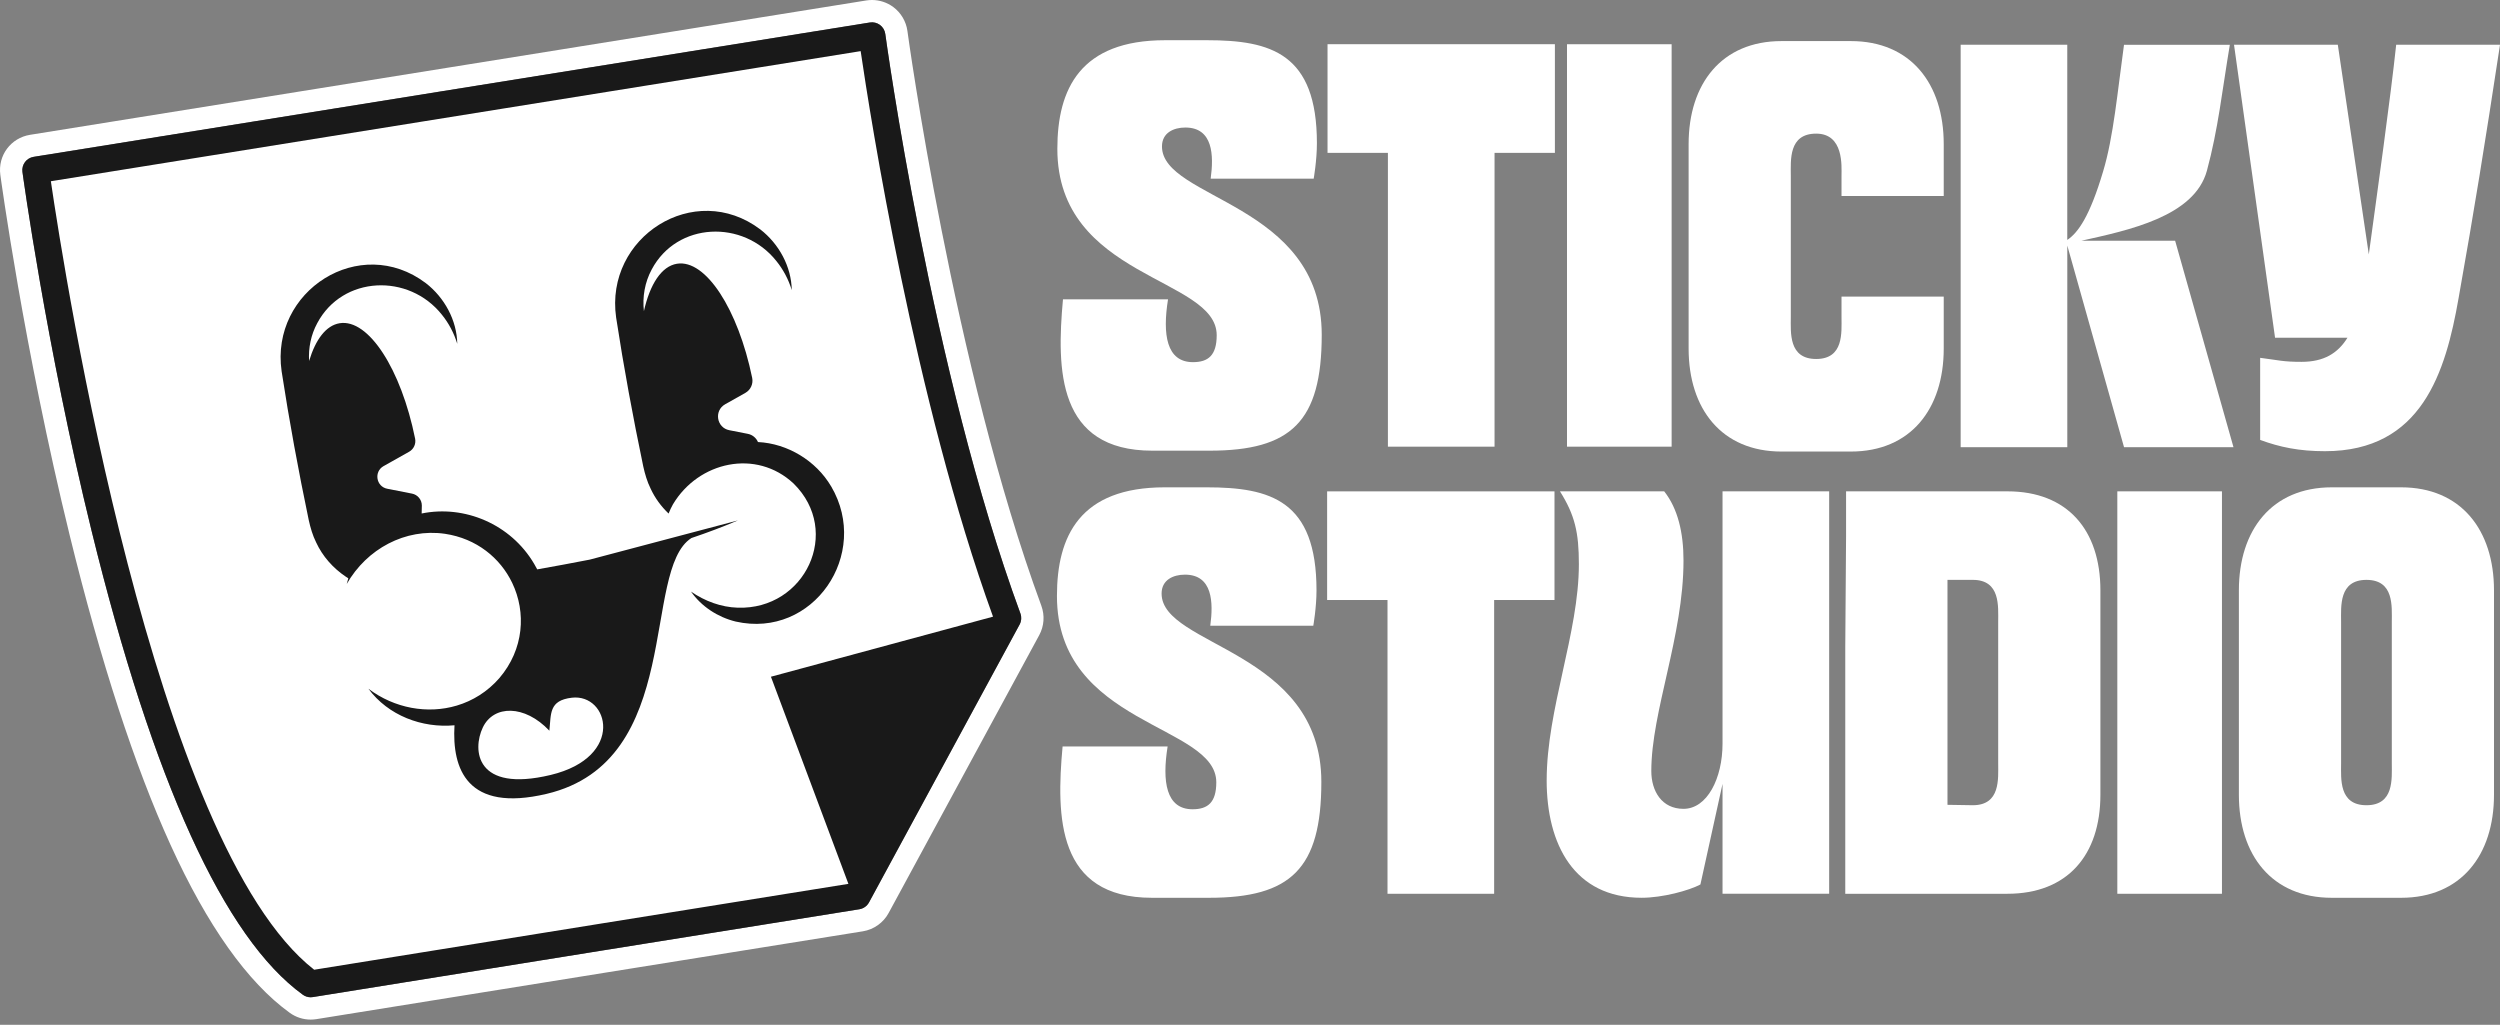
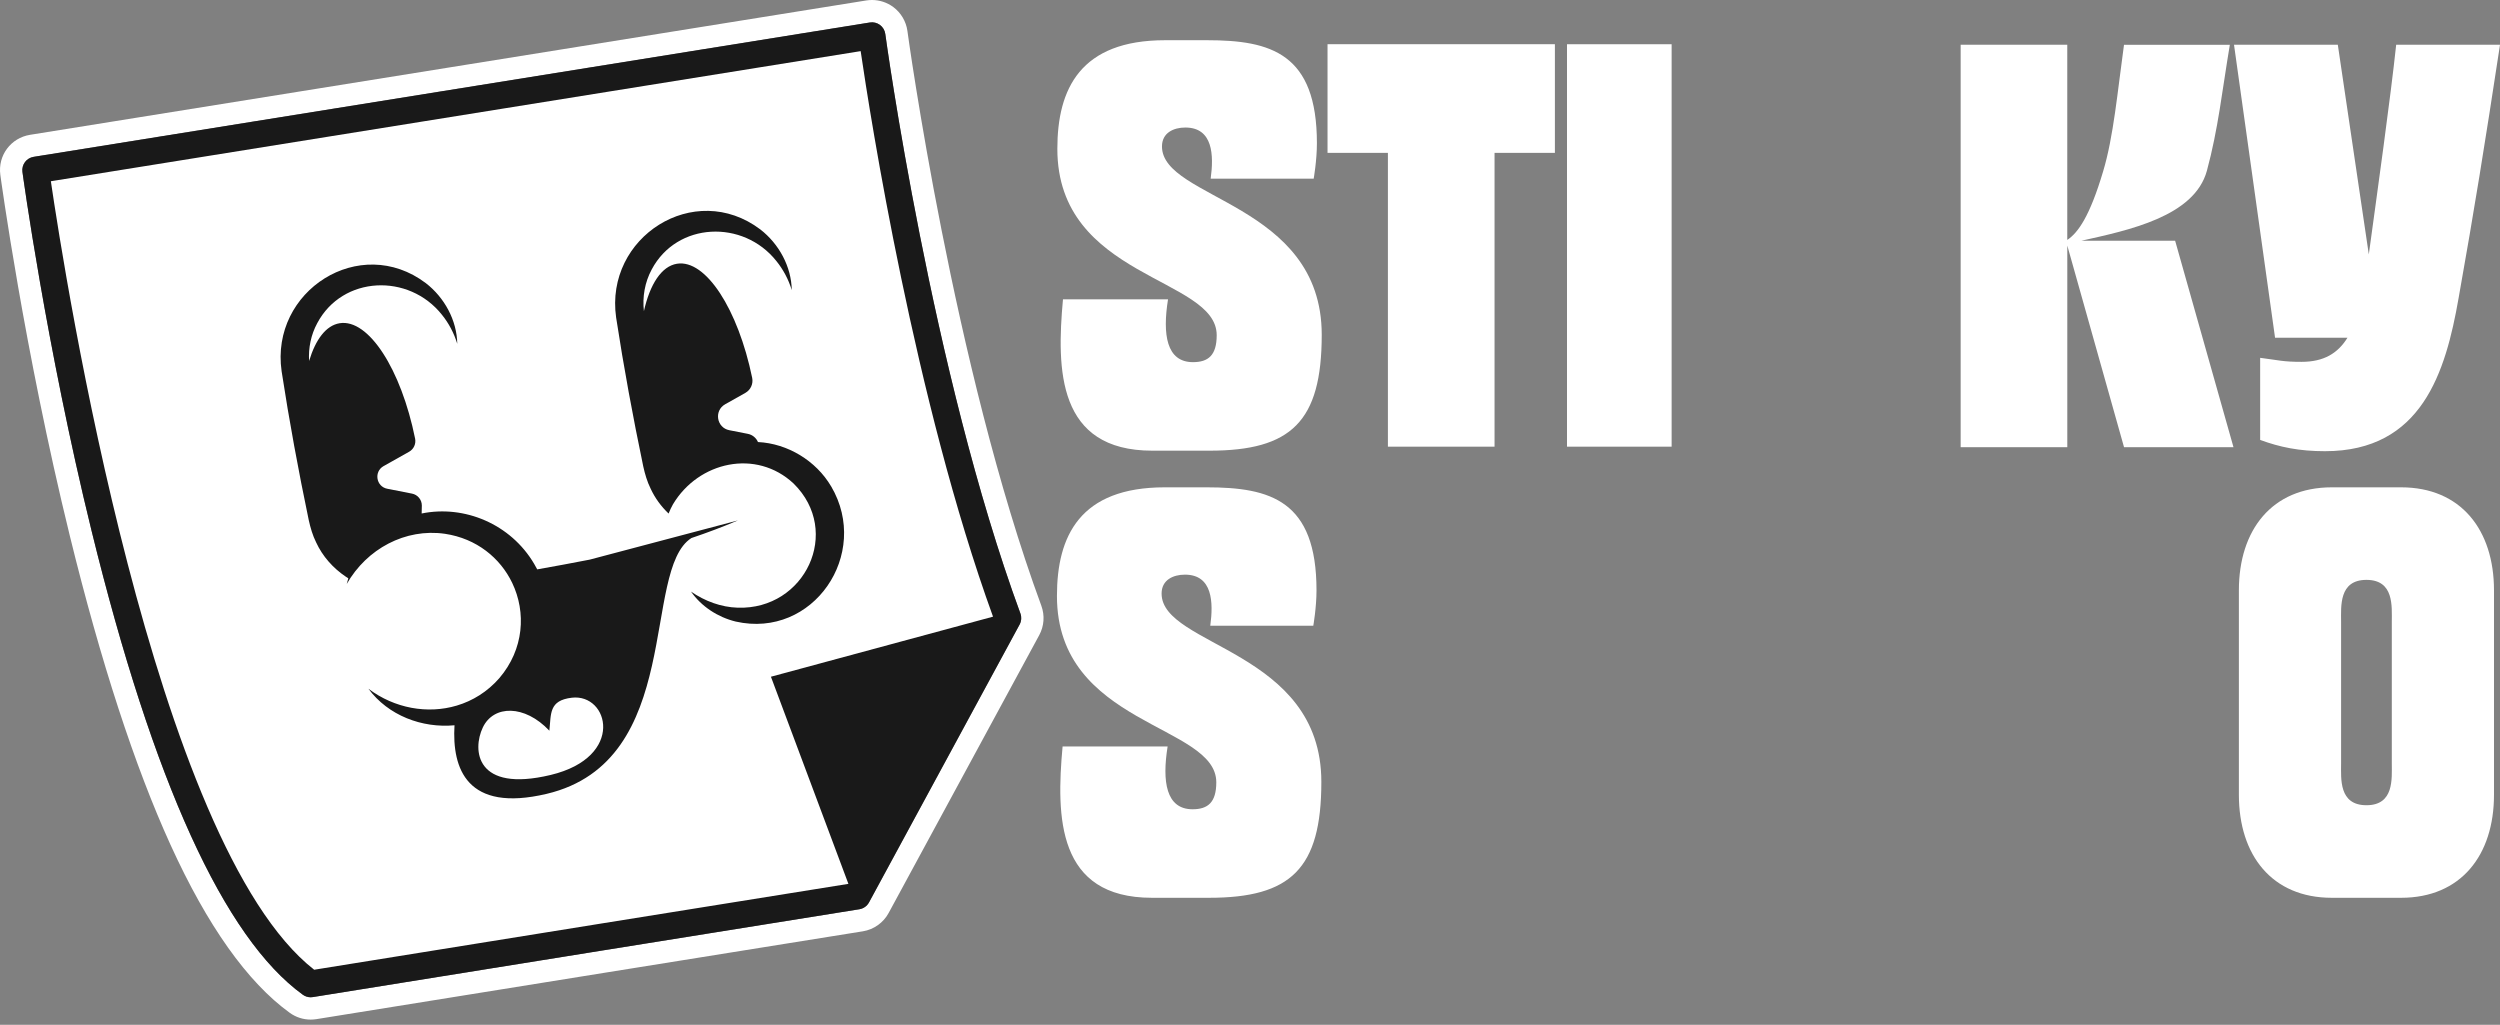
<svg xmlns="http://www.w3.org/2000/svg" id="Layer_1" data-name="Layer 1" viewBox="0 0 1119.69 458.98">
  <rect x="0" y="0" width="1119.69" height="458.98" fill="#808080" stroke="none" />
  <defs>
    <style>
      .cls-1 {
        fill: #fff;
      }

      .cls-1, .cls-2 {
        stroke-width: 0px;
      }

      .cls-2 {
        fill: #191919;
      }
    </style>
  </defs>
  <g>
    <path class="cls-1" d="M523.13,134.08c-2.52,15.68-.72,28.12,11.17,28.12,6.85,0,10.63-3.06,10.63-12.08,0-26.13-71.37-25.23-71.37-83.45,0-26.86,10.27-48.66,48.3-48.66h18.75c28.66,0,49.2,5.95,49.2,46.14,0,7.75-1.44,15.86-1.44,15.86h-46.14c1.44-10.45,1.08-22.89-11.36-22.89-5.23,0-10.45,2.34-10.45,8.47,0,23.79,71.55,25.23,71.55,84.35,0,38.93-13.7,51.91-50.29,51.91h-25.59c-42.54,0-42.9-36.23-40.01-67.77h47.04Z" />
    <path class="cls-1" d="M696.41,68.47h-27.04v131.57h-47.76V68.47h-27.04V19.81h101.83v48.66Z" />
    <path class="cls-1" d="M701.82,19.81h46.86v180.24h-46.86V19.81Z" />
-     <path class="cls-1" d="M870.55,132.85v23.25c0,27.04-14.78,46.14-41.63,46.14h-31c-26.86,0-41.63-19.11-41.63-46.14v-91.56c0-27.04,14.78-46.14,41.63-46.14h31c26.86,0,41.63,19.11,41.63,46.14v23.25h-45.78v-9.19c0-4.15,1.08-18.75-11.35-18.75s-11.36,11.9-11.36,18.75v63.44c0,6.85-1.08,18.74,11.36,18.74s11.35-11.9,11.35-18.74v-9.19h45.78Z" />
    <path class="cls-1" d="M878.12,20.04h47.76v87.42c4.87-3.25,10.09-10.63,16.04-30.64,4.69-15.5,6.49-36.05,9.37-56.77h47.4c-3.42,20.37-5.23,37.85-10.27,56.41-5.59,20.55-35.15,26.67-56.23,31.36h42l26.13,92.46h-49.02l-25.41-90.3v90.3h-47.76V20.04Z" />
    <path class="cls-1" d="M1000.55,20.04h46.5l13.88,93.9c3.79-27.76,9.73-70.11,12.26-93.9h46.5c-7.03,46.14-11.36,73-18.56,113.55-5.77,32.98-16.4,68.49-59.84,68.49-11.54,0-20.19-1.8-29.02-5.05v-36.77c8.47,1.08,10.09,1.8,18.56,1.8,9.91,0,16.22-3.79,20.55-10.81h-32.44l-18.38-131.21Z" />
    <path class="cls-1" d="M522.95,334.33c-2.52,15.68-.72,28.12,11.17,28.12,6.85,0,10.63-3.06,10.63-12.08,0-26.13-71.37-25.23-71.37-83.45,0-26.86,10.27-48.66,48.3-48.66h18.75c28.66,0,49.2,5.95,49.2,46.14,0,7.75-1.44,15.86-1.44,15.86h-46.14c1.44-10.45,1.08-22.89-11.35-22.89-5.23,0-10.45,2.34-10.45,8.47,0,23.79,71.55,25.23,71.55,84.35,0,38.93-13.7,51.91-50.29,51.91h-25.59c-42.54,0-42.9-36.23-40.01-67.77h47.04Z" />
-     <path class="cls-1" d="M696.23,268.73h-27.04v131.57h-47.76v-131.57h-27.04v-48.66h101.83v48.66Z" />
-     <path class="cls-1" d="M692.72,349.47c0-31.9,14.42-65.97,14.42-96.79,0-14.24-1.8-21.99-8.47-32.62h46.68c6.13,7.75,8.65,18.56,8.65,31,0,33.88-14.42,67.59-14.42,94.26,0,9.01,4.69,16.94,14.42,16.94,10.63,0,17.48-13.7,17.48-29.2v-113.01h47.76v180.24h-47.76v-49.21l-9.91,45.06c-5.05,2.7-16.94,5.95-26.32,5.95-30.28,0-42.54-23.97-42.54-52.63Z" />
-     <path class="cls-1" d="M899.09,220.06c26.86,0,41.63,17.3,41.63,44.34v91.56c0,27.04-14.78,44.34-41.63,44.34h-72.64v-110.3l.36-49.75v-20.19h72.28ZM872.23,259.71v100.75l11.36.18c12.44,0,11.35-11.9,11.35-18.74v-63.44c0-6.85,1.08-18.75-11.35-18.75h-11.36Z" />
-     <path class="cls-1" d="M948.3,220.06h46.86v180.24h-46.86v-180.24Z" />
    <path class="cls-1" d="M1002.74,355.96v-91.56c0-27.04,14.78-46.14,41.63-46.14h31c26.86,0,41.63,19.11,41.63,46.14v91.56c0,27.04-14.78,46.14-41.63,46.14h-31c-26.86,0-41.63-19.11-41.63-46.14ZM1071.23,341.9v-63.44c0-6.85,1.08-18.75-11.35-18.75s-11.36,11.9-11.36,18.75v63.44c0,6.85-1.08,18.74,11.36,18.74s11.35-11.9,11.35-18.74Z" />
  </g>
  <g>
    <path class="cls-1" d="M16.01,76.18s41.11,305.13,123.14,364.47l129.14-20.78,115.64-18.56,67.45-124.46c-40.53-110.18-60.83-260.84-60.83-260.84L16.01,76.18Z" />
    <path class="cls-2" d="M372.26,217.86c-6.78-11.54-19.54-19.23-32.78-19.88-.8-1.85-2.46-3.26-4.53-3.67l-8.31-1.63c-5.72-1.12-6.94-8.76-1.86-11.62l9.04-5.09c2.38-1.34,3.62-4.07,3.06-6.75-6.33-30.76-20.8-53.16-33.67-51.1-6.95,1.12-12.11,9.17-14.82,21.25-.72-6.41.4-12.95,3.5-18.69,11.32-21.31,41-22.49,55.86-3.73,3.01,3.73,5.38,8.13,6.86,12.98-.16-10.49-5.71-20.7-14.1-27.19-29.51-22.26-69.74,3.44-64.56,39.49,3.42,22.33,7.53,44.54,12.15,66.67.76,3.41,1.74,6.82,3.3,9.95,1.94,4.21,4.71,7.97,8.05,11.16.56-1.43,1.2-2.82,1.95-4.14h0c11.45-19.17,37.3-24.98,54.04-9.3,21.8,21.47,5.15,56.59-25.02,55.6-7.44-.23-14.68-2.89-20.94-7.21,4.67,6.67,11.99,11.46,20.02,13.42,34.7,7.85,60.57-30.23,42.77-60.52Z" />
    <path class="cls-2" d="M264.13,250.64c-7.83,1.54-15.68,2.97-23.52,4.37-.42-.83-.88-1.64-1.36-2.45-10.49-17.86-31.27-26.5-50.4-22.58.04-1.16.07-2.34.08-3.54.02-2.61-1.85-4.87-4.41-5.37l-11.09-2.18c-4.99-.98-6.06-7.65-1.63-10.14l11.44-6.43c2.07-1.17,3.15-3.54,2.68-5.87-6.27-31.06-20.84-53.77-33.79-51.69-6.09.98-10.8,7.27-13.69,16.92-.36-5.84.82-11.73,3.65-16.95,11.32-21.31,41-22.49,55.86-3.74,3.01,3.73,5.38,8.14,6.85,12.98-.16-10.48-5.71-20.7-14.1-27.18-29.51-22.26-69.75,3.44-64.57,39.49,3.42,22.32,7.53,44.53,12.15,66.66.76,3.41,1.74,6.83,3.3,9.96,2.87,6.24,7.59,11.54,13.27,15.36.38.25.76.49,1.15.73-.26.84-.5,1.69-.7,2.55,8.99-15.76,26.25-25.03,43.97-22.47,14.19,2.11,24.78,10.84,30.13,21.98,6.32,13.18,5.31,29.72-5.77,42.68-5.31,6.08-11.92,10.16-19.05,12.28-13.07,3.9-27.88,1.27-39.58-7.55,8.84,11.97,23.96,17.73,38.56,16.37-1.17,19.41,5.53,39.19,41.29,30.71,61.84-14.66,42.28-100.19,64.82-114.57,7.03-2.37,13.99-4.97,20.82-7.89l-66.36,17.56ZM246.6,347.09c-33.6,8.05-35.15-11.23-30.35-21.29s18.66-10.34,29.8,1.46c.81-7.65-.24-13.54,10.02-14.77,16.58-1.99,24.13,26.54-9.47,34.6Z" />
    <path class="cls-1" d="M466.4,271.32c-39.47-107.29-59.79-255.96-59.99-257.45-.57-4.25-2.88-8.15-6.32-10.71-2.74-2.04-6.13-3.16-9.54-3.16-.85,0-1.71.07-2.54.2L13.47,60.38c-8.64,1.39-14.49,9.27-13.32,17.93.1.77,10.61,78.03,31.12,161.66,13.88,56.59,29.05,103.14,45.08,138.36,16.5,36.25,34.47,61.58,53.42,75.28,2.75,1.99,5.99,3.04,9.38,3.04.84,0,1.7-.07,2.54-.2l129.13-20.78,115.64-18.56c4.87-.78,9.19-3.84,11.53-8.18l67.46-124.46c2.19-4.04,2.54-8.84.95-13.15ZM456.66,279.7l-67.45,124.46c-.89,1.64-2.49,2.77-4.33,3.07l-115.64,18.56-129.14,20.78c-.32.05-.64.08-.95.08-1.26,0-2.49-.39-3.52-1.14-35.21-25.47-67.05-95.42-94.65-207.92C20.61,154.54,10.16,77.75,10.06,76.98c-.43-3.23,1.78-6.21,5-6.73L389.6,10.08c1.6-.26,3.23.14,4.53,1.11,1.3.96,2.15,2.41,2.37,4.02.2,1.5,20.68,151.29,60.52,259.57.6,1.62.47,3.42-.36,4.93Z" />
    <path class="cls-2" d="M457.02,274.77c-39.83-108.28-60.31-258.07-60.52-259.57-.22-1.6-1.07-3.05-2.37-4.02-1.3-.96-2.93-1.37-4.53-1.11L15.05,70.25c-3.21.52-5.43,3.5-5,6.73.1.77,10.55,77.56,30.93,160.61,27.6,112.5,59.44,182.45,94.65,207.92,1.03.75,2.26,1.14,3.52,1.14.32,0,.64-.03.95-.08l129.14-20.78,115.64-18.56c1.84-.3,3.44-1.43,4.33-3.07l67.45-124.46c.82-1.52.95-3.31.36-4.93ZM267.33,413.94l-126.62,20.38C69.04,378.4,28.92,123.04,22.78,81.17L385.47,22.9c4.27,29.13,24.21,156.59,59.28,253.29l-99.47,26.9,34.7,92.77-112.65,18.08Z" />
  </g>
</svg>